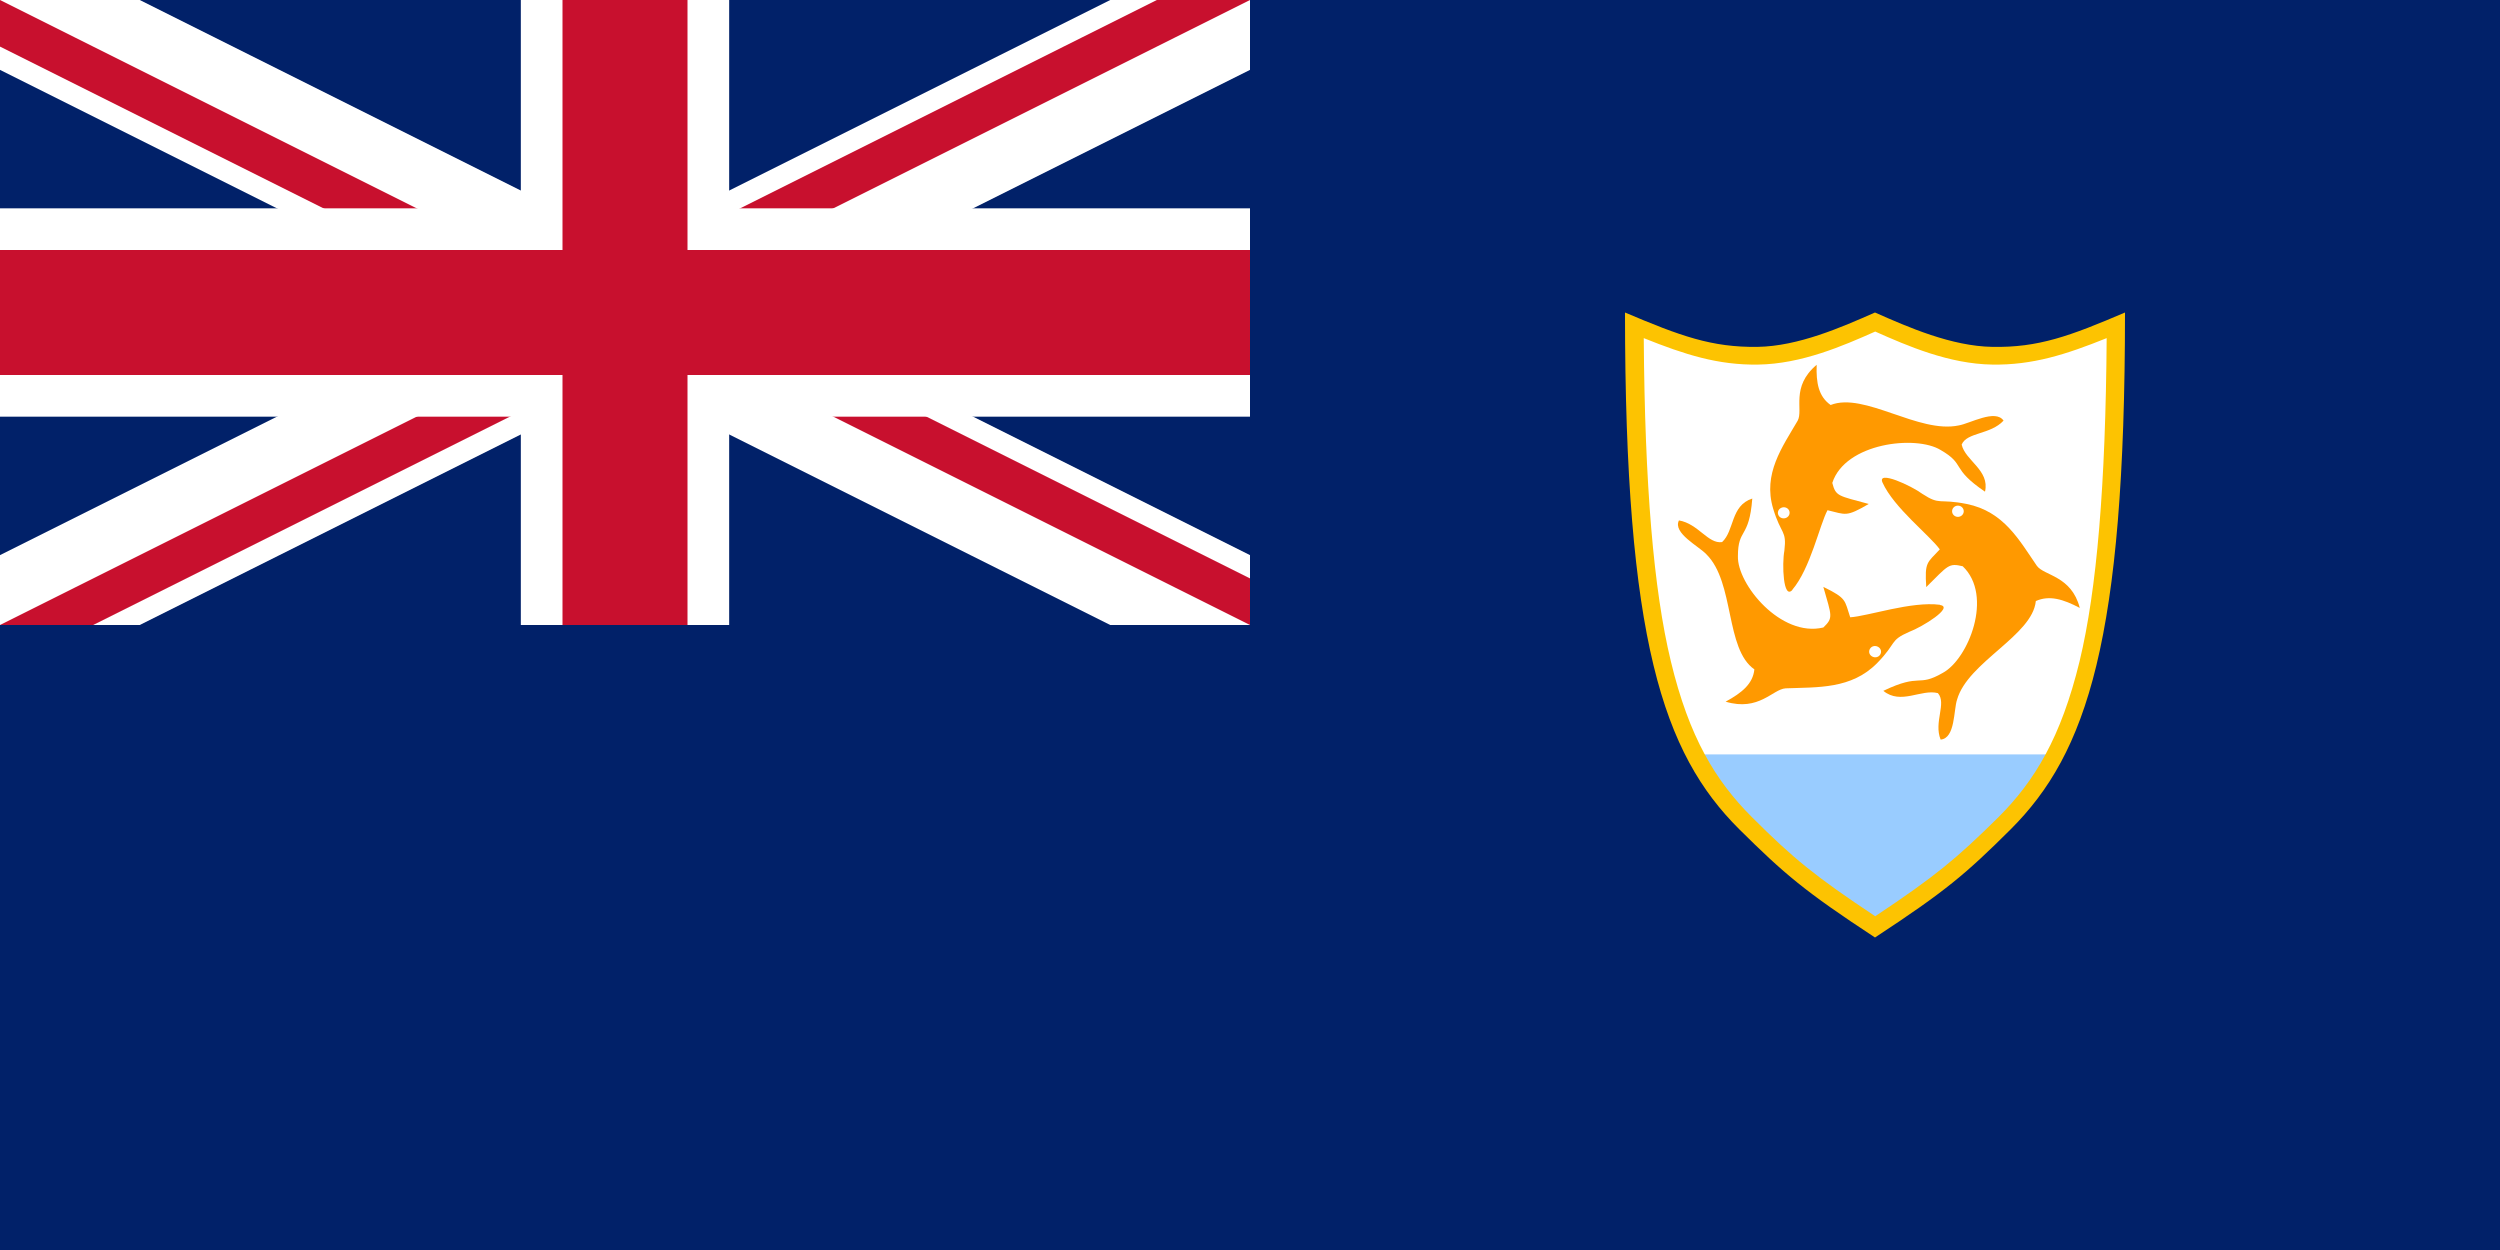
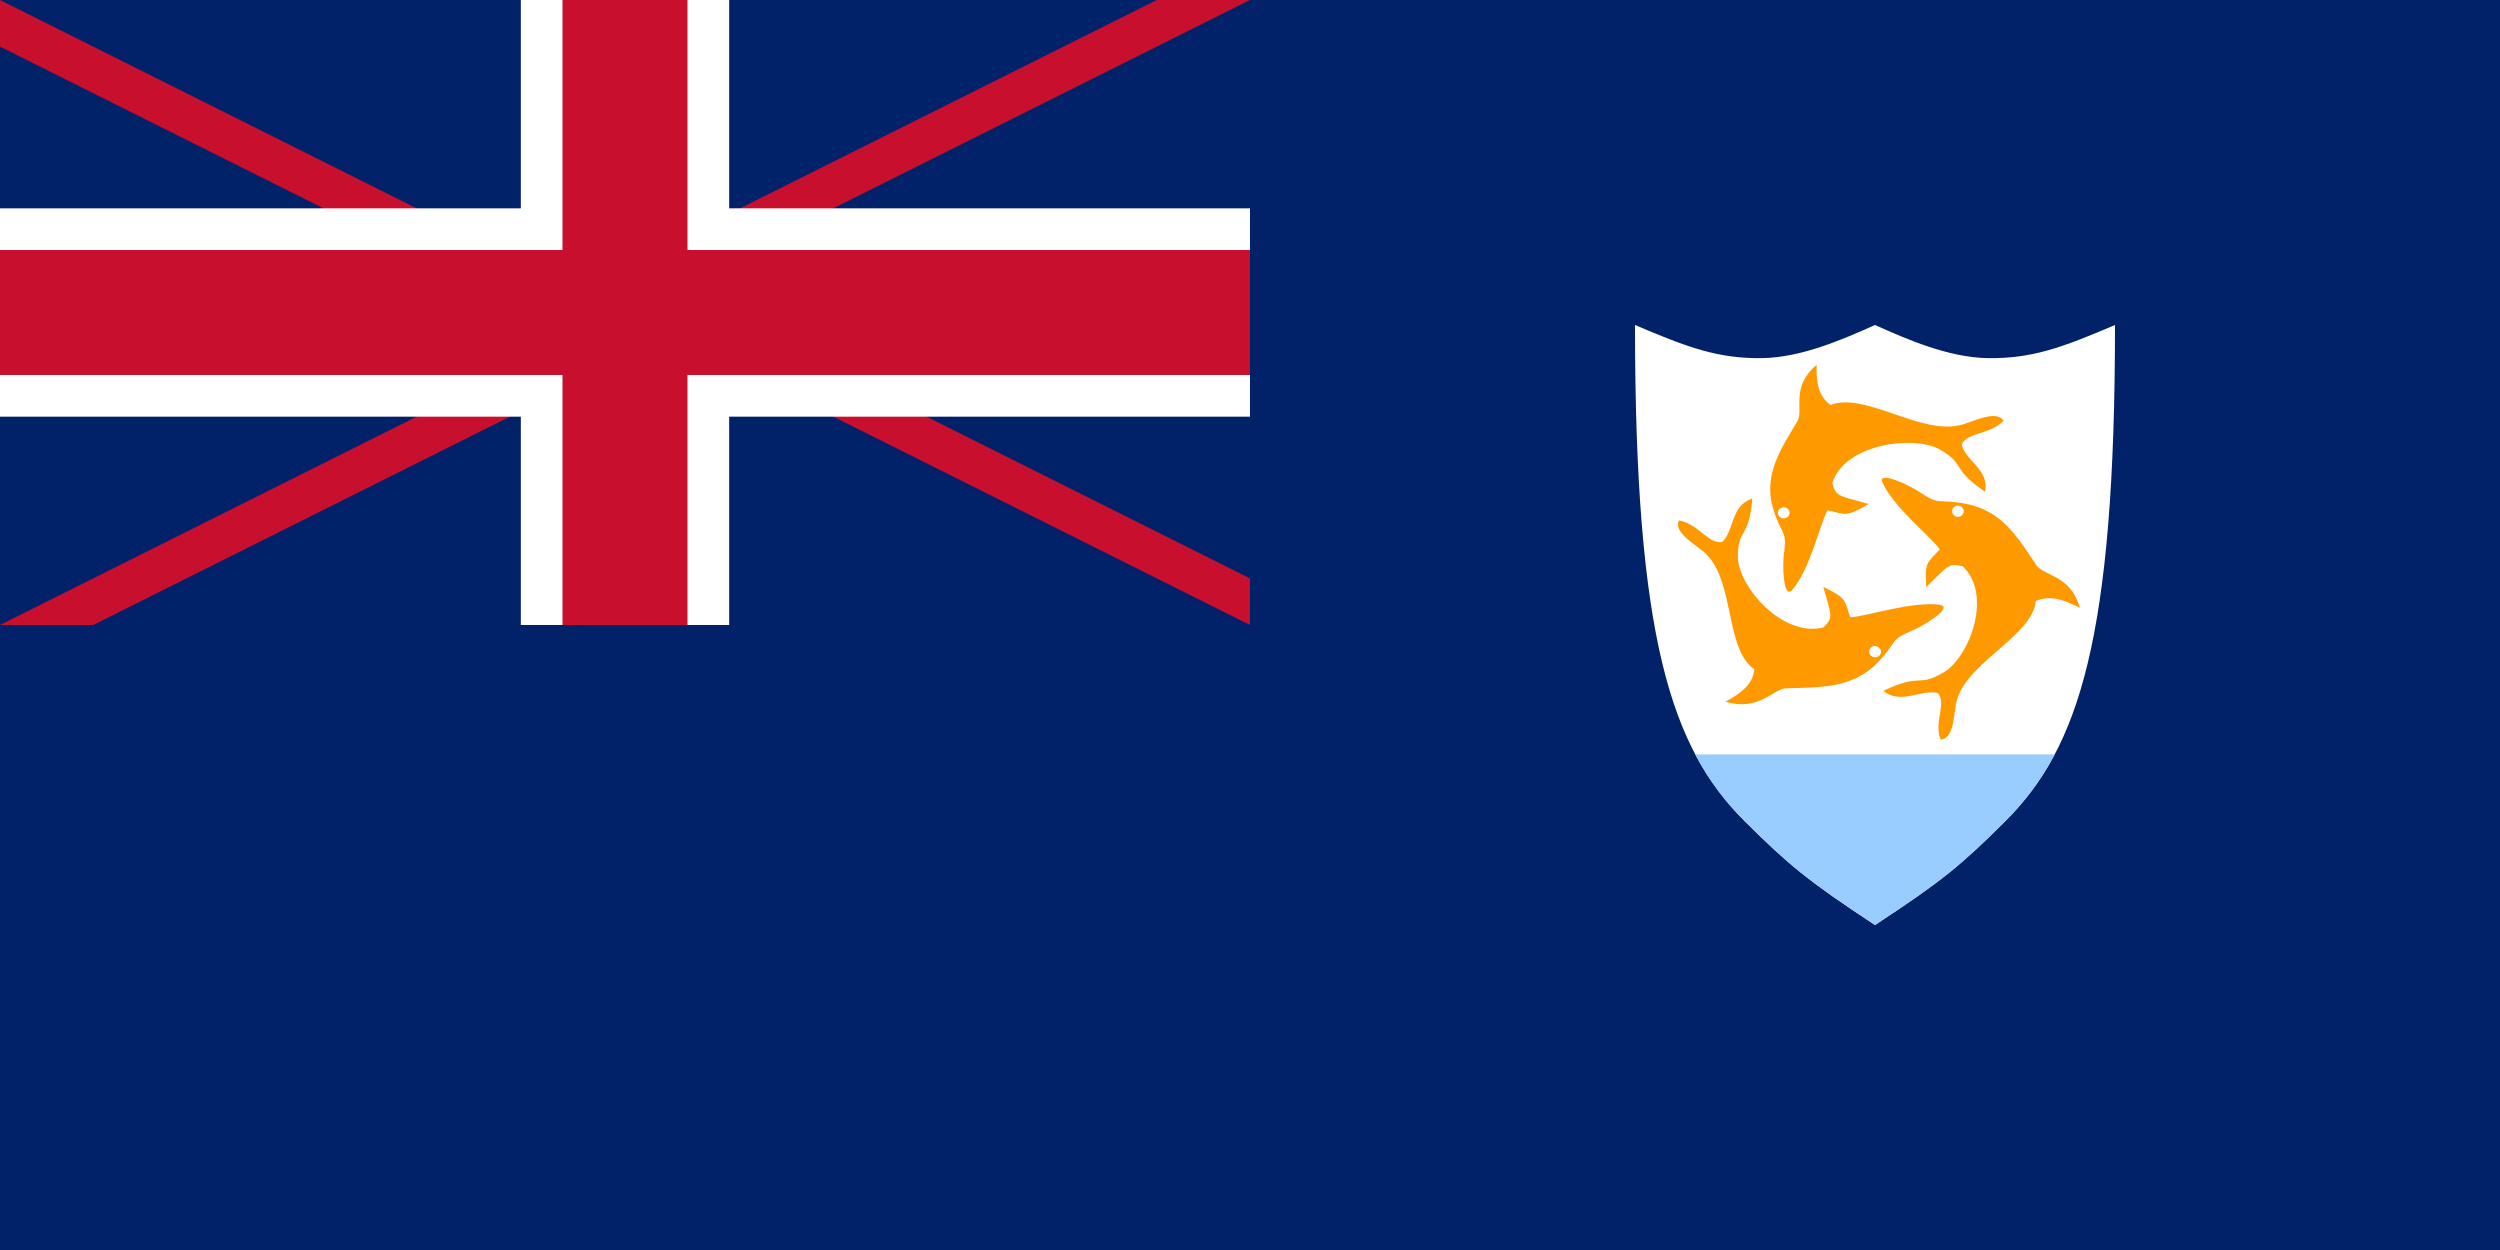
<svg xmlns="http://www.w3.org/2000/svg" class="country-list__flag-svg" alt="Anguilla Flag" version="1.1" viewBox="0 0 1200 600">
  <defs>
    <clipPath id="anguilla-clip-path">
      <path d="M0,0v150h700v150h-100L0,0ZM600,0h-300v350H0v-50L600,0Z" style="fill: none;" />
    </clipPath>
  </defs>
  <path d="M0,0h1200v600H0V0Z" style="fill: #012169;" />
-   <path d="M0,0l600,300M600,0L0,300" style="stroke: #fff; stroke-width: 60px;" />
  <g style="clip-path: url(#anguilla-clip-path);">
    <path d="M0,0l600,300M600,0L0,300" style="stroke: #c8102e; stroke-width: 40px;" />
  </g>
  <path d="M300,0v350M0,150h700" style="stroke: #fff; stroke-width: 100px;" />
  <path d="M300,0v350M0,150h700" style="stroke: #c8102e; stroke-width: 60px;" />
  <path d="M0,300h600V0h200v400H0v-100Z" style="fill: #012169;" />
  <g>
    <path d="M784.8,156c0,151,17.5,203,52.6,238.1,20.9,20.8,30.2,28.6,62.6,49.9,32.5-21.3,41.7-29.1,62.6-49.9,35.1-35.1,52.6-87.1,52.6-238.1-25.5,10.9-40,16.2-61.1,15.9-18.8-.3-38.7-9-54.1-15.9-15.4,6.9-35.3,15.6-54.1,15.9-21,.3-35.6-5-61.1-15.9h0Z" style="fill: #fff;" />
    <g>
      <rect x="5.7" y="-163" style="fill: #fff;" />
      <g>
        <path d="M903.6,231.6c5.4,12.1,22.8,25.5,27.5,32.1-6.1,6.6-7.3,5.9-6.5,18.1,10.6-10.5,10.7-11.6,17.5-10,14.9,14.2,2.7,44.6-9.6,51.2-12.3,7.1-10.1-.2-28.5,8.6,8.4,6.9,18.2-1,26.2,1.1,4.3,4.9-2.1,13.9,1.3,22.3,7.1-.6,6.2-14.3,7.9-19.2,5.2-18.1,36.2-30.7,37.8-47.3,6.5-2.9,13.1-.9,21.1,3.3-4-15.5-17.1-15.4-20.6-20.2-8.4-12.2-15.8-26.1-33.7-29.7-13.6-2.7-12.6.8-21.2-4.8-5.4-4-21.9-11.6-19.2-5.5h0Z" style="fill: #f90;" />
        <ellipse cx="939.8" cy="245.4" rx="2.8" ry="2.7" style="fill: #fff;" />
      </g>
      <g>
        <path d="M860.3,283.1c8.7-10.2,13.1-31.1,16.9-38.2,8.9,2.1,8.8,3.4,19.8-3-14.7-4-15.8-3.6-17.5-10.1,6.2-19.2,40.1-23.1,52-15.8,12.3,7.1,4.5,8.6,21.3,20,2.4-10.3-9.5-14.9-11.2-22.6,2.5-6,13.8-4.7,20.1-11.5-3.9-5.7-16.1,1.4-21.5,2.3-19.2,4.1-45.4-16.2-61.5-9.8-5.8-4.1-7-10.6-6.7-19.3-12.6,10.6-6.3,21.6-9.1,26.8-7.4,12.7-16.8,25.5-11.8,42.2,3.8,12.7,6.6,10.2,5.4,20.2-1.2,6.4-.6,23.9,3.9,18.8h0Z" style="fill: #f90;" />
        <path d="M853.7,247.4c-.7-1.3-.2-2.9,1.2-3.6s3.1-.2,3.8,1.1.2,2.9-1.2,3.6-3.1.2-3.8-1.1Z" style="fill: #fff;" />
      </g>
      <g>
        <path d="M931.2,290.3c-13.7-1.8-34.7,5.5-43.1,6-2.8-8.3-1.5-9-12.9-14.6,4,14.1,4.9,14.8,0,19.5-20.4,4.9-41.4-20.8-41-34.2,0-13.7,5.4-8.1,6.9-27.7-10.5,3.4-8.5,15.4-14.5,20.9-6.7,1-11.4-8.8-20.7-10.4-3.1,6.1,9.6,12.4,13.2,16.3,13.6,13.5,8.9,45.4,23,55.2-.7,6.9-5.9,11.2-13.8,15.5,16,4.8,22.6-6,28.8-6.4,15.3-.6,31.6.5,44-12.2,9.5-9.7,5.7-10.7,15.3-14.9,6.4-2.4,21.7-11.9,14.8-12.9h0Z" style="fill: #f90;" />
        <path d="M902.5,314.2c-.8,1.3-2.5,1.7-3.9.9s-1.8-2.4-1-3.7,2.5-1.7,3.9-.9,1.8,2.4,1,3.7Z" style="fill: #fff;" />
      </g>
    </g>
    <path d="M813.7,362.1c6.7,12.8,14.6,23,23.7,32,20.9,20.8,30.2,28.6,62.6,49.9,32.5-21.3,41.7-29.1,62.6-49.9,9.1-9.1,16.9-19.3,23.7-32h-172.6Z" style="fill: #9cf;" />
-     <path d="M780,150c0,157.3,18.2,211.5,54.8,248,21.8,21.6,31.4,29.8,65.2,52,33.8-22.2,43.5-30.4,65.2-52,36.5-36.5,54.8-90.7,54.8-248-26.6,11.4-41.7,16.9-63.6,16.5-19.6-.3-40.4-9.4-56.4-16.5-16.1,7.1-36.8,16.2-56.4,16.5-21.9.3-37-5.2-63.6-16.5ZM900,159.1c15.7,7,35.6,15.6,56.3,15.9,19.3.3,35.3-4.8,54.9-12.7-.5,70.5-4.7,120.7-13,155.1-8.9,36.6-21.6,57.5-38.8,74.7-20.3,20.1-30.6,28.6-59.3,47.7-28.7-19.1-39.1-27.5-59.3-47.7h0s0,0,0,0c-17.3-17.3-30-38.1-38.8-74.7-8.3-34.4-12.5-84.6-13-155.1,19.7,7.9,35.6,13,54.9,12.7,20.7-.3,40.6-8.9,56.3-15.9h0Z" style="fill: #fdc301;" />
  </g>
</svg>